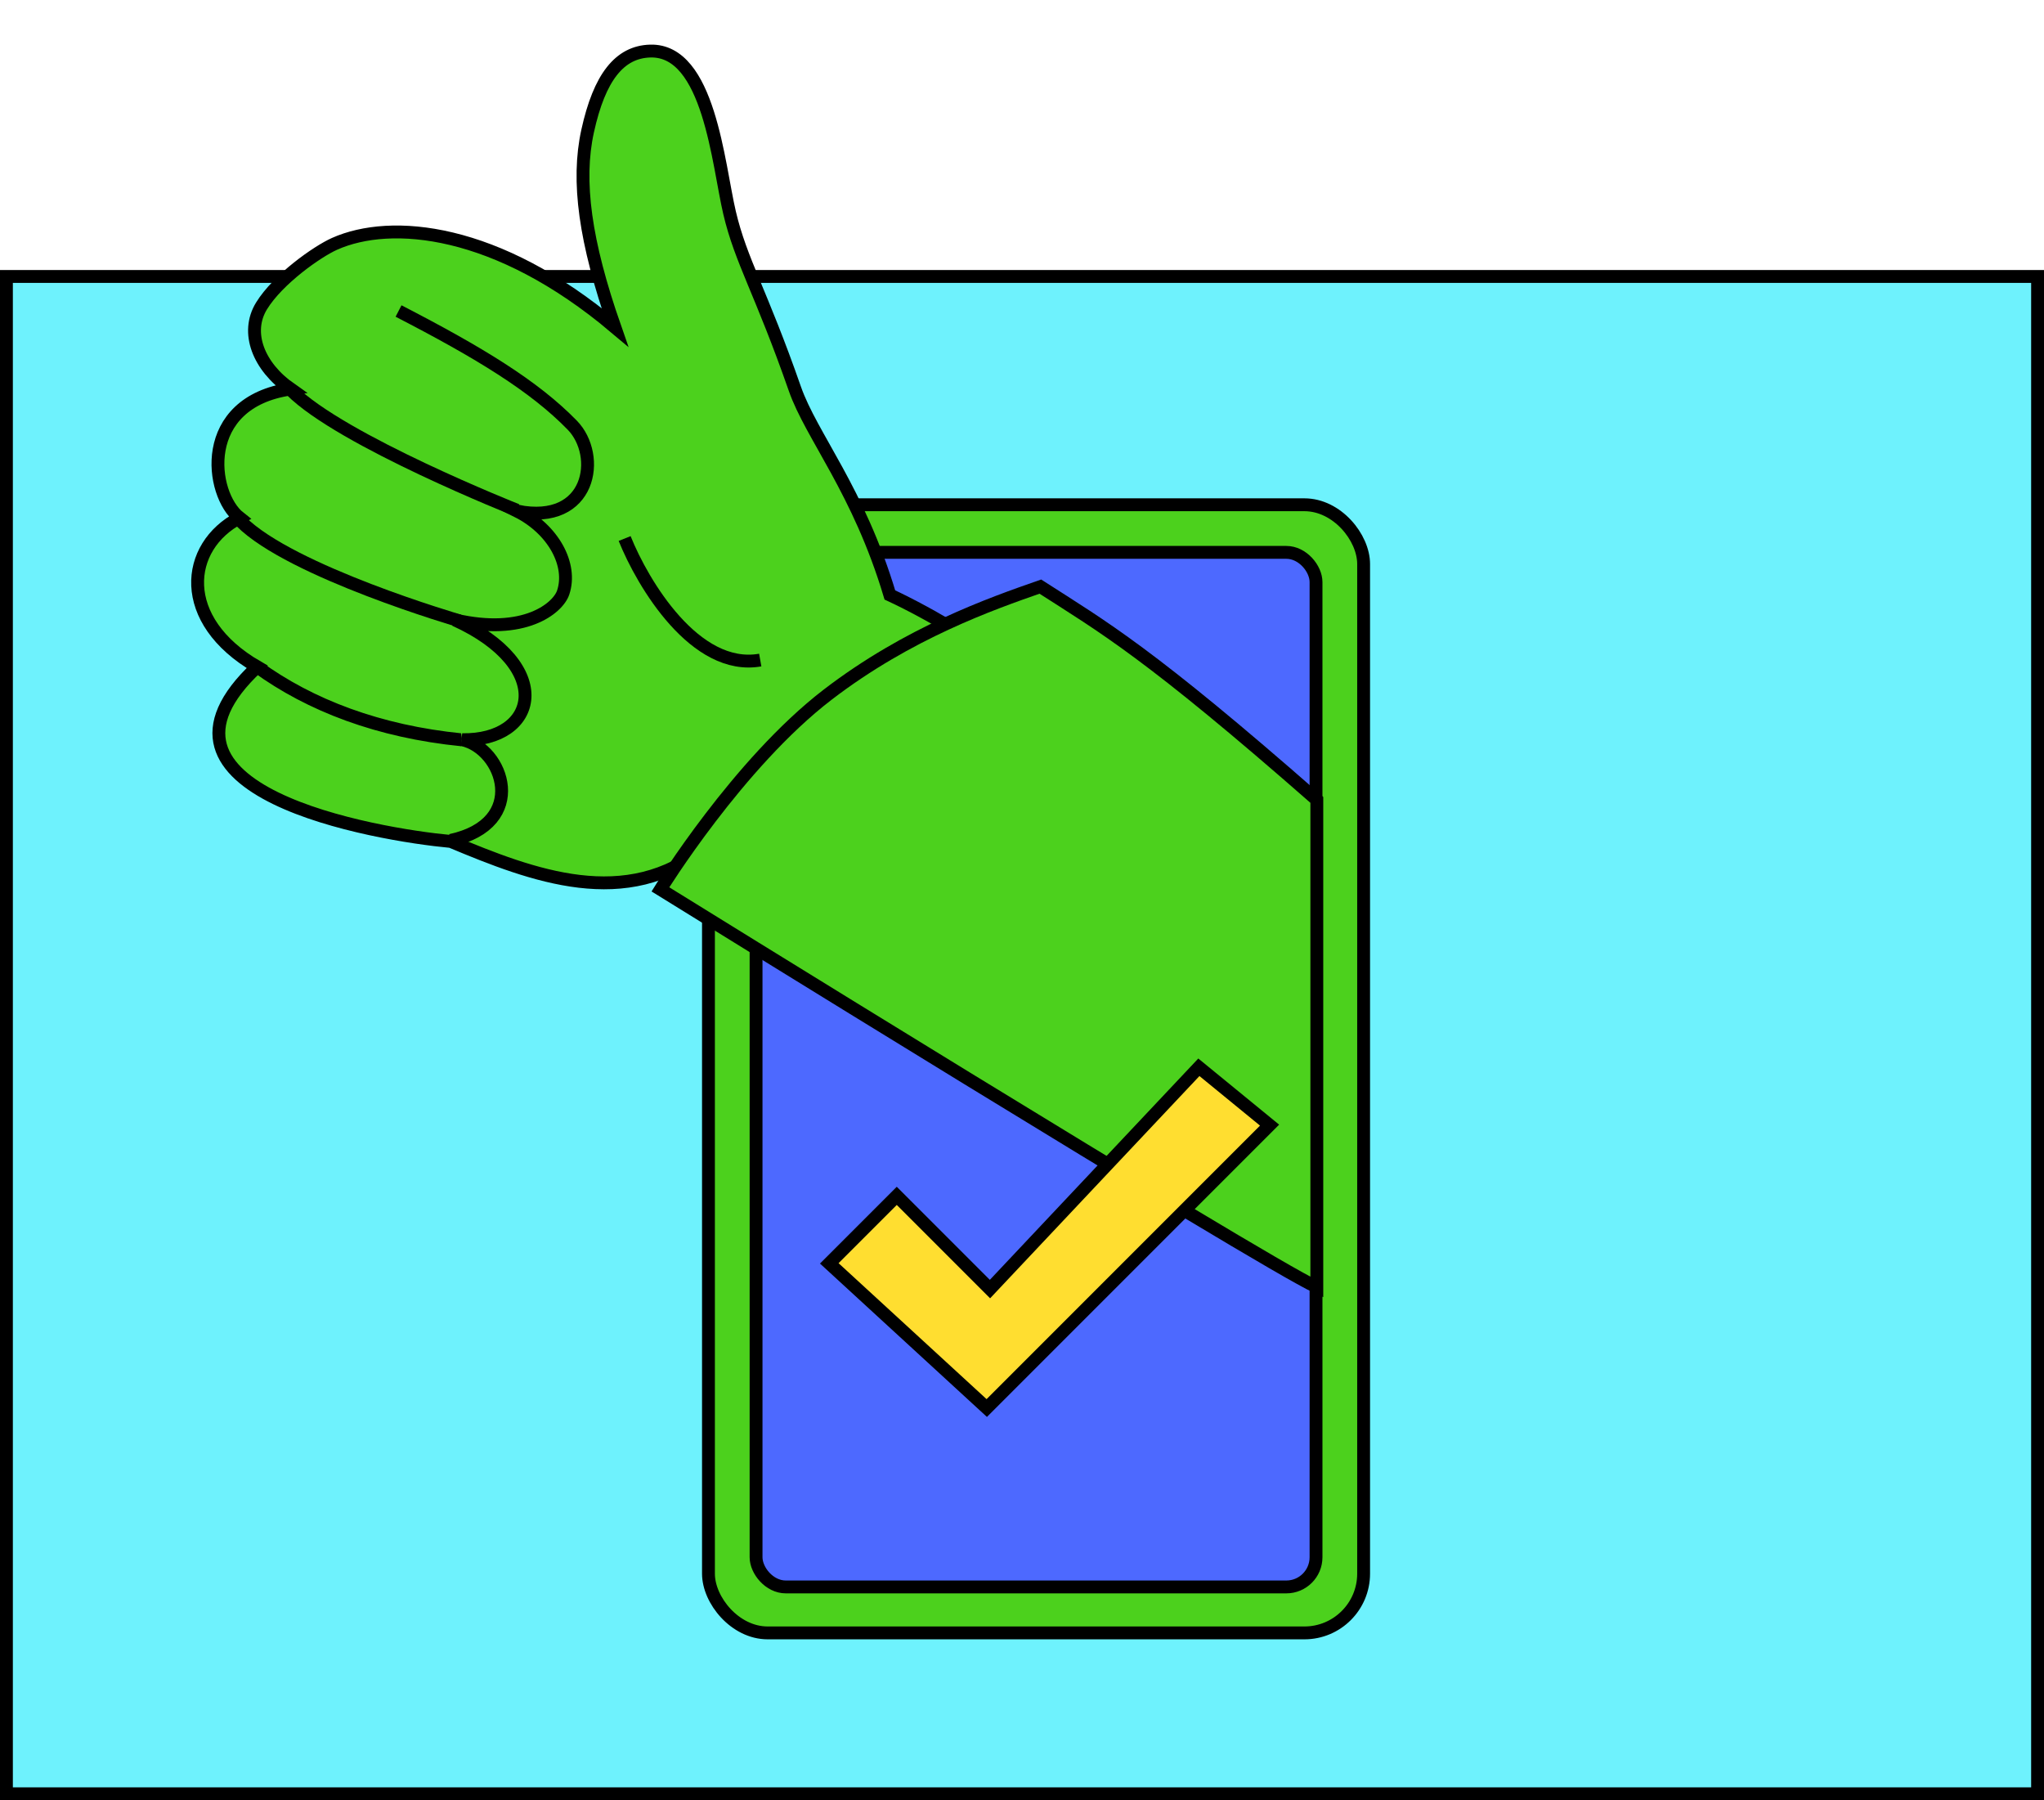
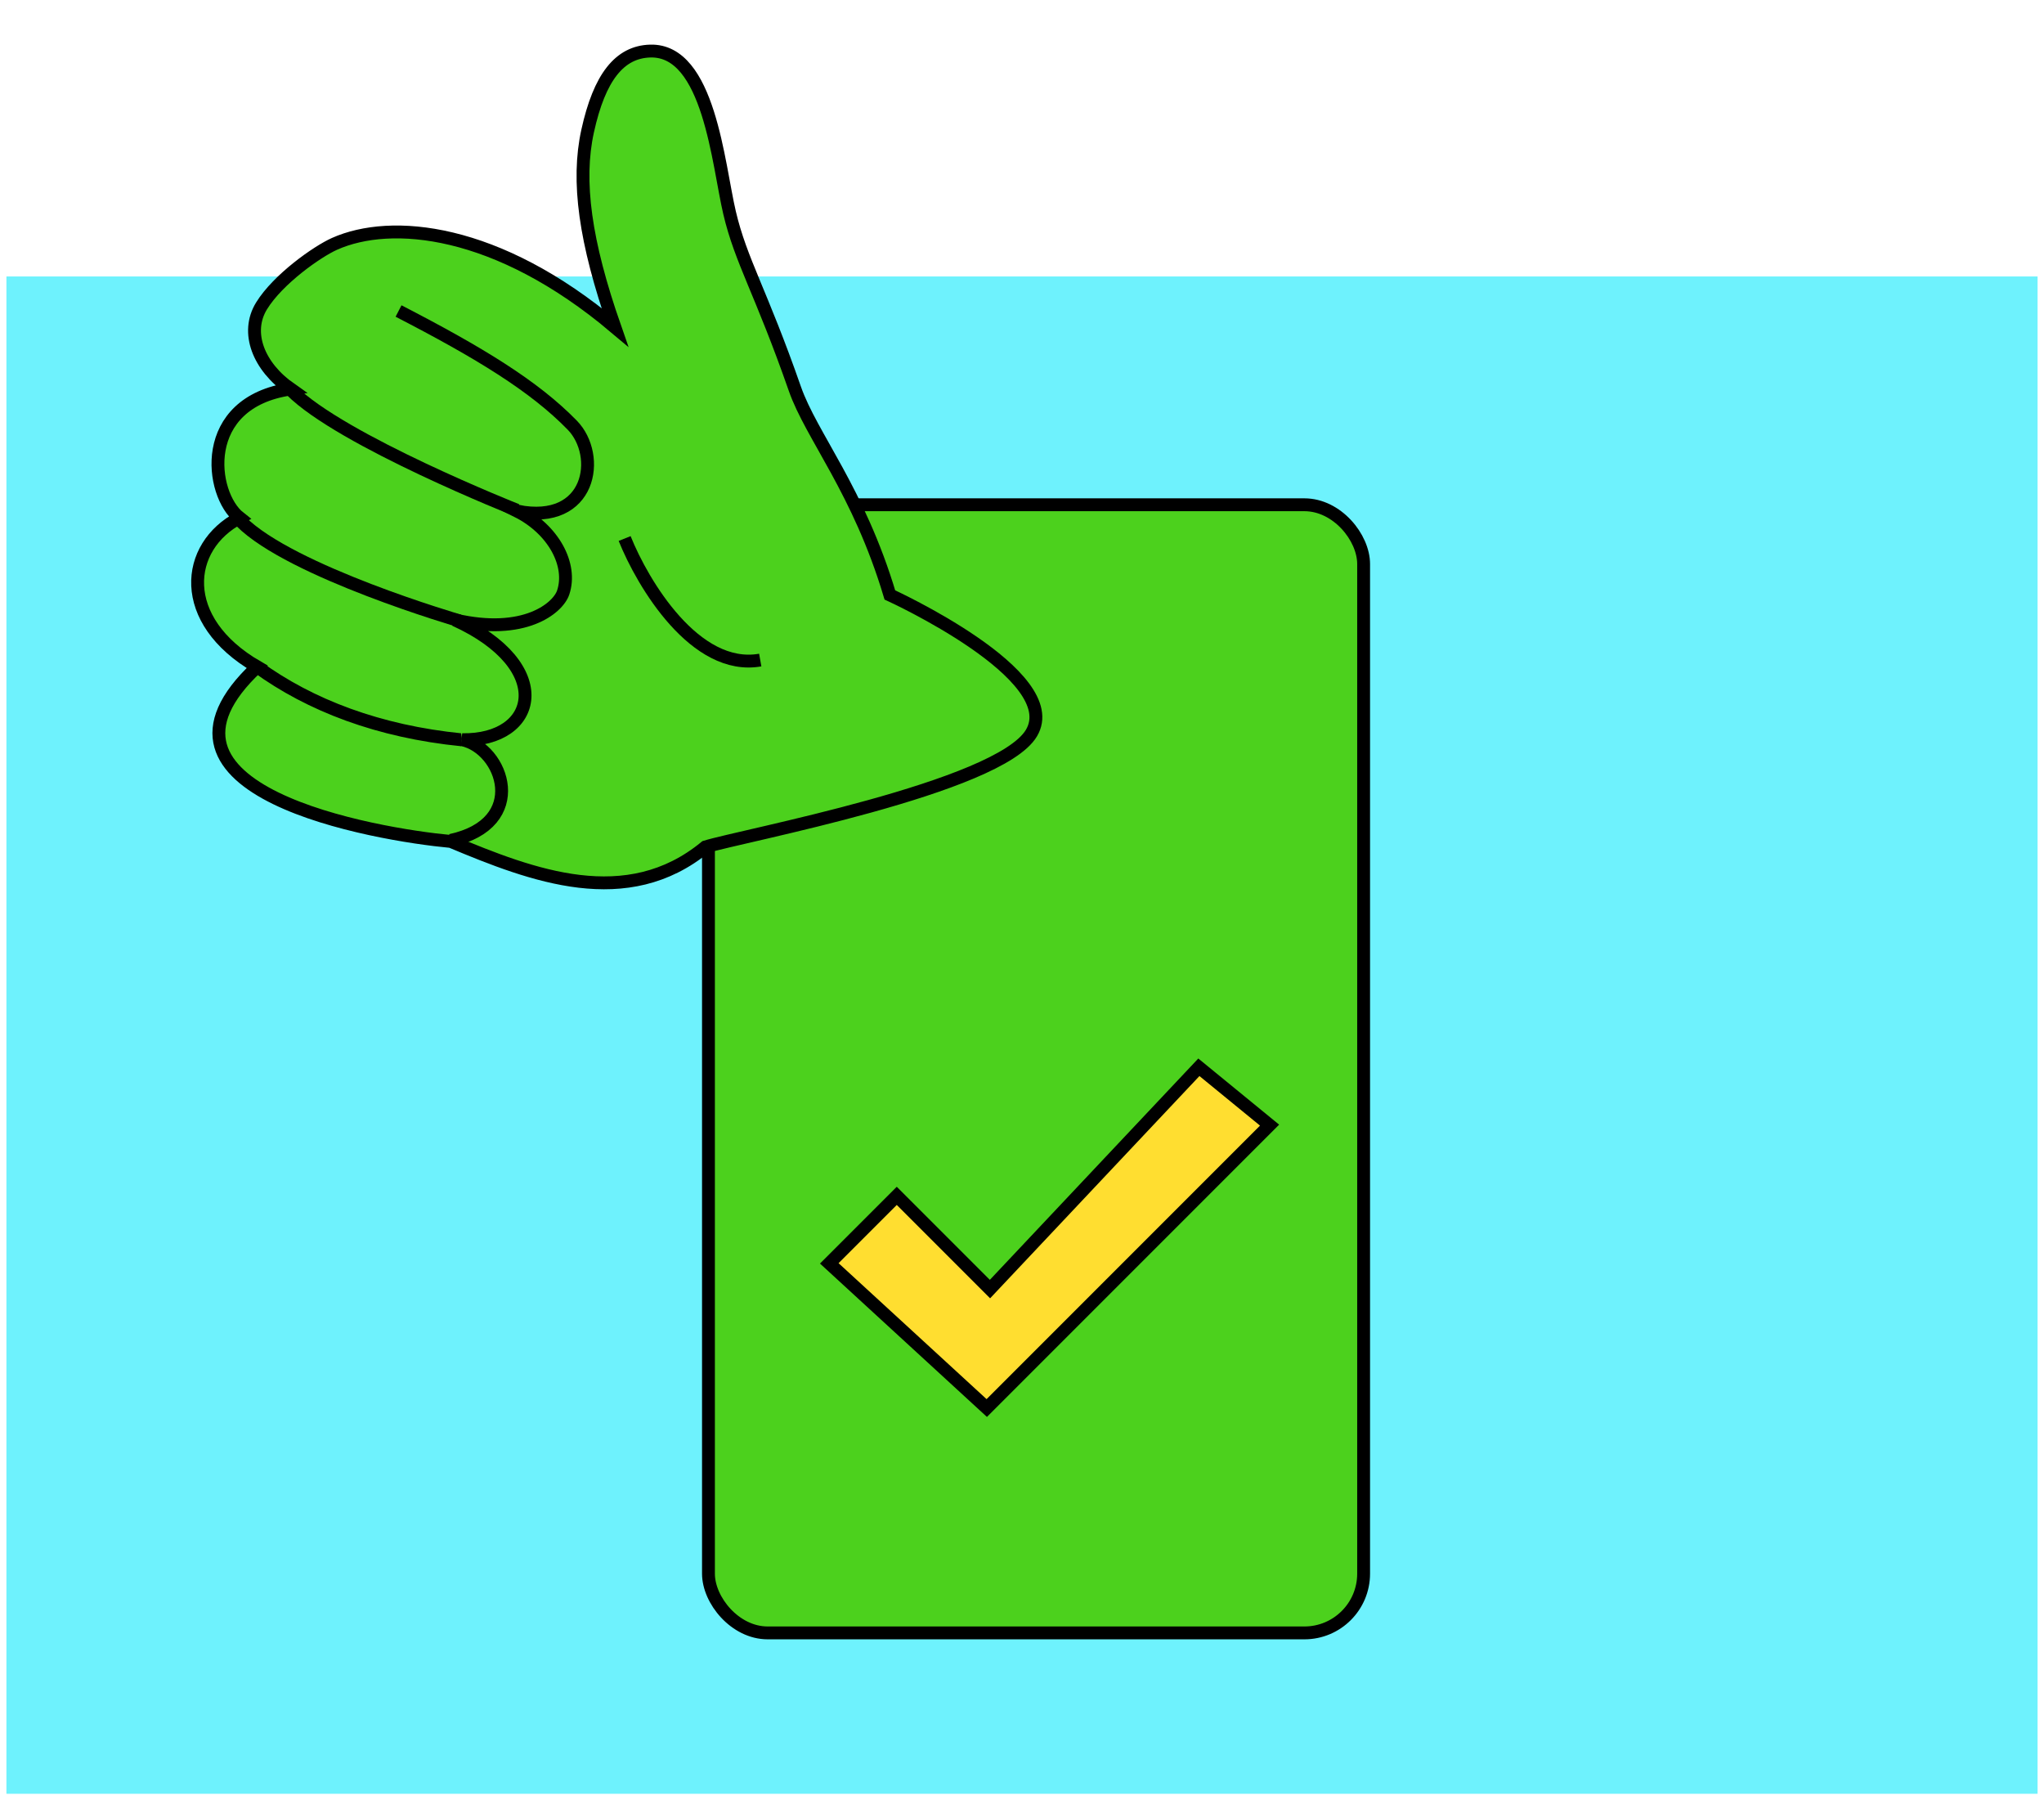
<svg xmlns="http://www.w3.org/2000/svg" width="318" height="280" viewBox="0 0 318 280" fill="none">
  <rect x="1" y="43" width="316" height="236" fill="#6EF2FD" />
-   <rect x="1" y="43" width="316" height="236" stroke="black" stroke-width="2" />
  <rect x="110.221" y="78.509" width="101.927" height="175.468" rx="9.214" fill="#4CD11D" stroke="black" stroke-width="2" />
-   <rect x="117.626" y="85.914" width="87.117" height="160.913" rx="4.618" fill="#4D69FF" stroke="black" stroke-width="2" />
  <path d="M138.443 92.536C133.589 76.303 126.229 67.817 123.661 60.462C118.358 45.275 115.279 40.629 113.502 33.086C111.726 25.543 110.334 7.686 101.167 7.941C96.402 8.074 93.266 11.985 91.42 20.391C89.714 28.156 91.005 37.576 95.653 50.889C77.283 35.425 60.826 34.016 52.055 37.923C49.344 39.131 43.256 43.419 40.697 47.569C38.138 51.718 40.203 56.998 45.215 60.507C30.798 62.596 32.634 76.891 37.271 80.531C28.729 84.986 27.52 96.485 40.011 103.719C19.243 123.11 58.485 129.806 70.15 130.88C82.885 136.218 97.516 141.798 109.761 131.725C115.318 129.99 155.403 122.531 160.469 114.018C165.818 105.031 138.443 92.536 138.443 92.536Z" fill="#4CD11D" />
  <path d="M40.011 103.719C19.243 123.11 58.485 129.806 70.15 130.88C82.885 136.218 97.516 141.798 109.761 131.725C115.318 129.99 155.403 122.531 160.469 114.018C165.818 105.031 138.443 92.536 138.443 92.536C133.589 76.303 126.229 67.817 123.661 60.462C118.358 45.275 115.279 40.629 113.502 33.086C111.726 25.543 110.334 7.686 101.167 7.941C96.402 8.074 93.266 11.985 91.42 20.391C89.714 28.156 91.005 37.576 95.653 50.889C77.283 35.425 60.826 34.016 52.055 37.923C49.344 39.131 43.256 43.419 40.697 47.569C38.138 51.718 40.203 56.998 45.215 60.507C30.798 62.596 32.634 76.891 37.271 80.531C28.729 84.986 27.52 96.485 40.011 103.719ZM40.011 103.719C48.265 109.715 58.926 113.783 71.841 115.071" stroke="black" stroke-width="2" stroke-miterlimit="10" />
-   <path d="M204.868 124.412C178.692 101.456 171.65 97.53 161.852 91.239C154.275 93.884 141.342 98.4 128.766 108.045C114.812 118.748 102.743 138.33 102.743 138.33C102.743 138.33 195.998 196.117 204.868 200.195L204.868 124.412Z" fill="#4CD11D" stroke="black" stroke-width="2" stroke-miterlimit="10" />
  <path d="M71.892 115.05C83.724 115.27 86.533 103.599 70.769 96.416C81.563 98.934 86.799 94.587 87.615 92.169C89.067 87.862 86.114 82.344 80.479 79.51C91.957 81.775 93.642 70.86 89.031 66.129C83.102 60.046 74.589 54.865 62.005 48.374" fill="#4CD11D" />
  <path d="M62.005 48.374C74.589 54.865 83.102 60.046 89.031 66.129C93.642 70.86 91.957 81.775 80.479 79.51C86.114 82.344 89.067 87.862 87.615 92.169C86.799 94.587 81.563 98.934 70.769 96.416C86.533 103.599 83.724 115.27 71.892 115.05C78.33 116.429 82.39 128.056 70.094 130.719" stroke="black" stroke-width="2" stroke-miterlimit="10" />
-   <path d="M80.407 79.354C80.407 79.354 53.085 68.528 45.282 60.695L80.407 79.354Z" fill="#4CD11D" />
  <path d="M80.407 79.354C80.407 79.354 53.085 68.528 45.282 60.695" stroke="black" stroke-width="2" stroke-miterlimit="10" />
  <path d="M71.481 96.566C71.481 96.566 45.271 88.928 37.468 81.094L71.481 96.566Z" fill="#4CD11D" />
  <path d="M71.481 96.566C71.481 96.566 45.271 88.928 37.468 81.094" stroke="black" stroke-width="2" stroke-miterlimit="10" />
  <path d="M97.18 83.759C100.003 90.805 108.174 104.452 118.276 102.664" stroke="black" stroke-width="2" />
  <path d="M153.517 219L129.017 196.5L139.517 186L154.017 200.5L186.517 166L197.517 175L153.517 219Z" fill="#FFDE30" stroke="black" stroke-width="2" />
</svg>